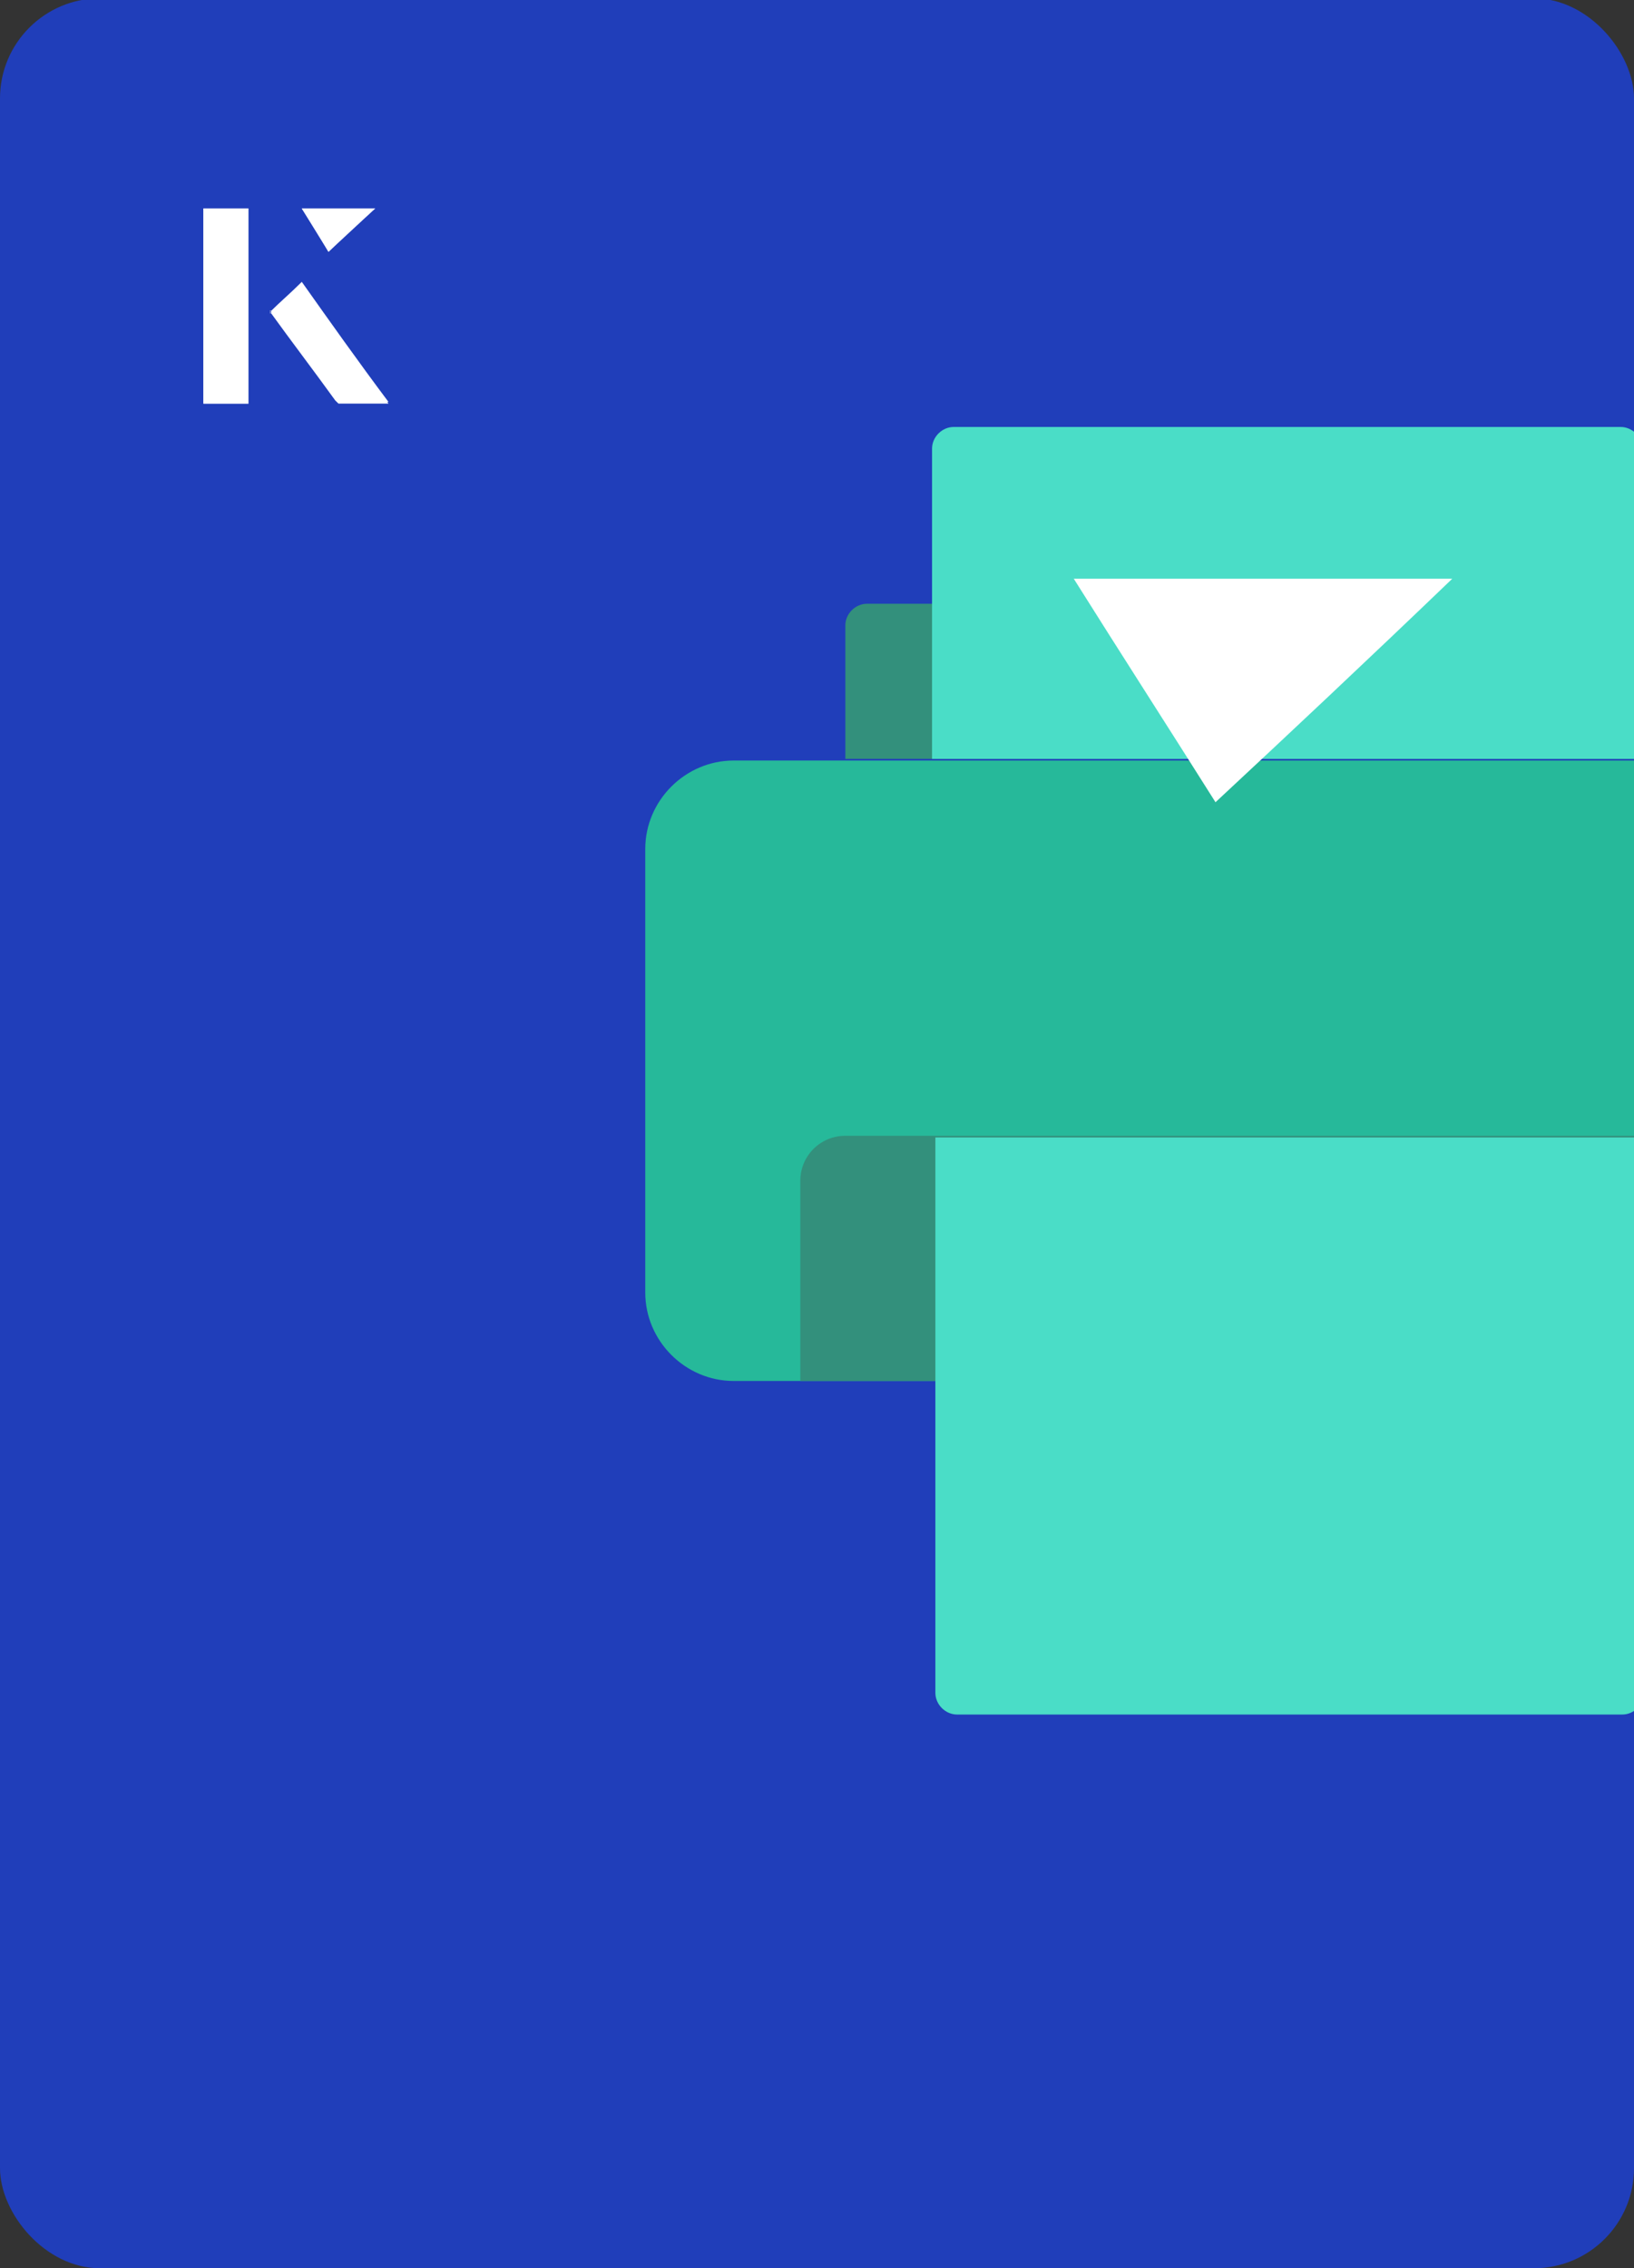
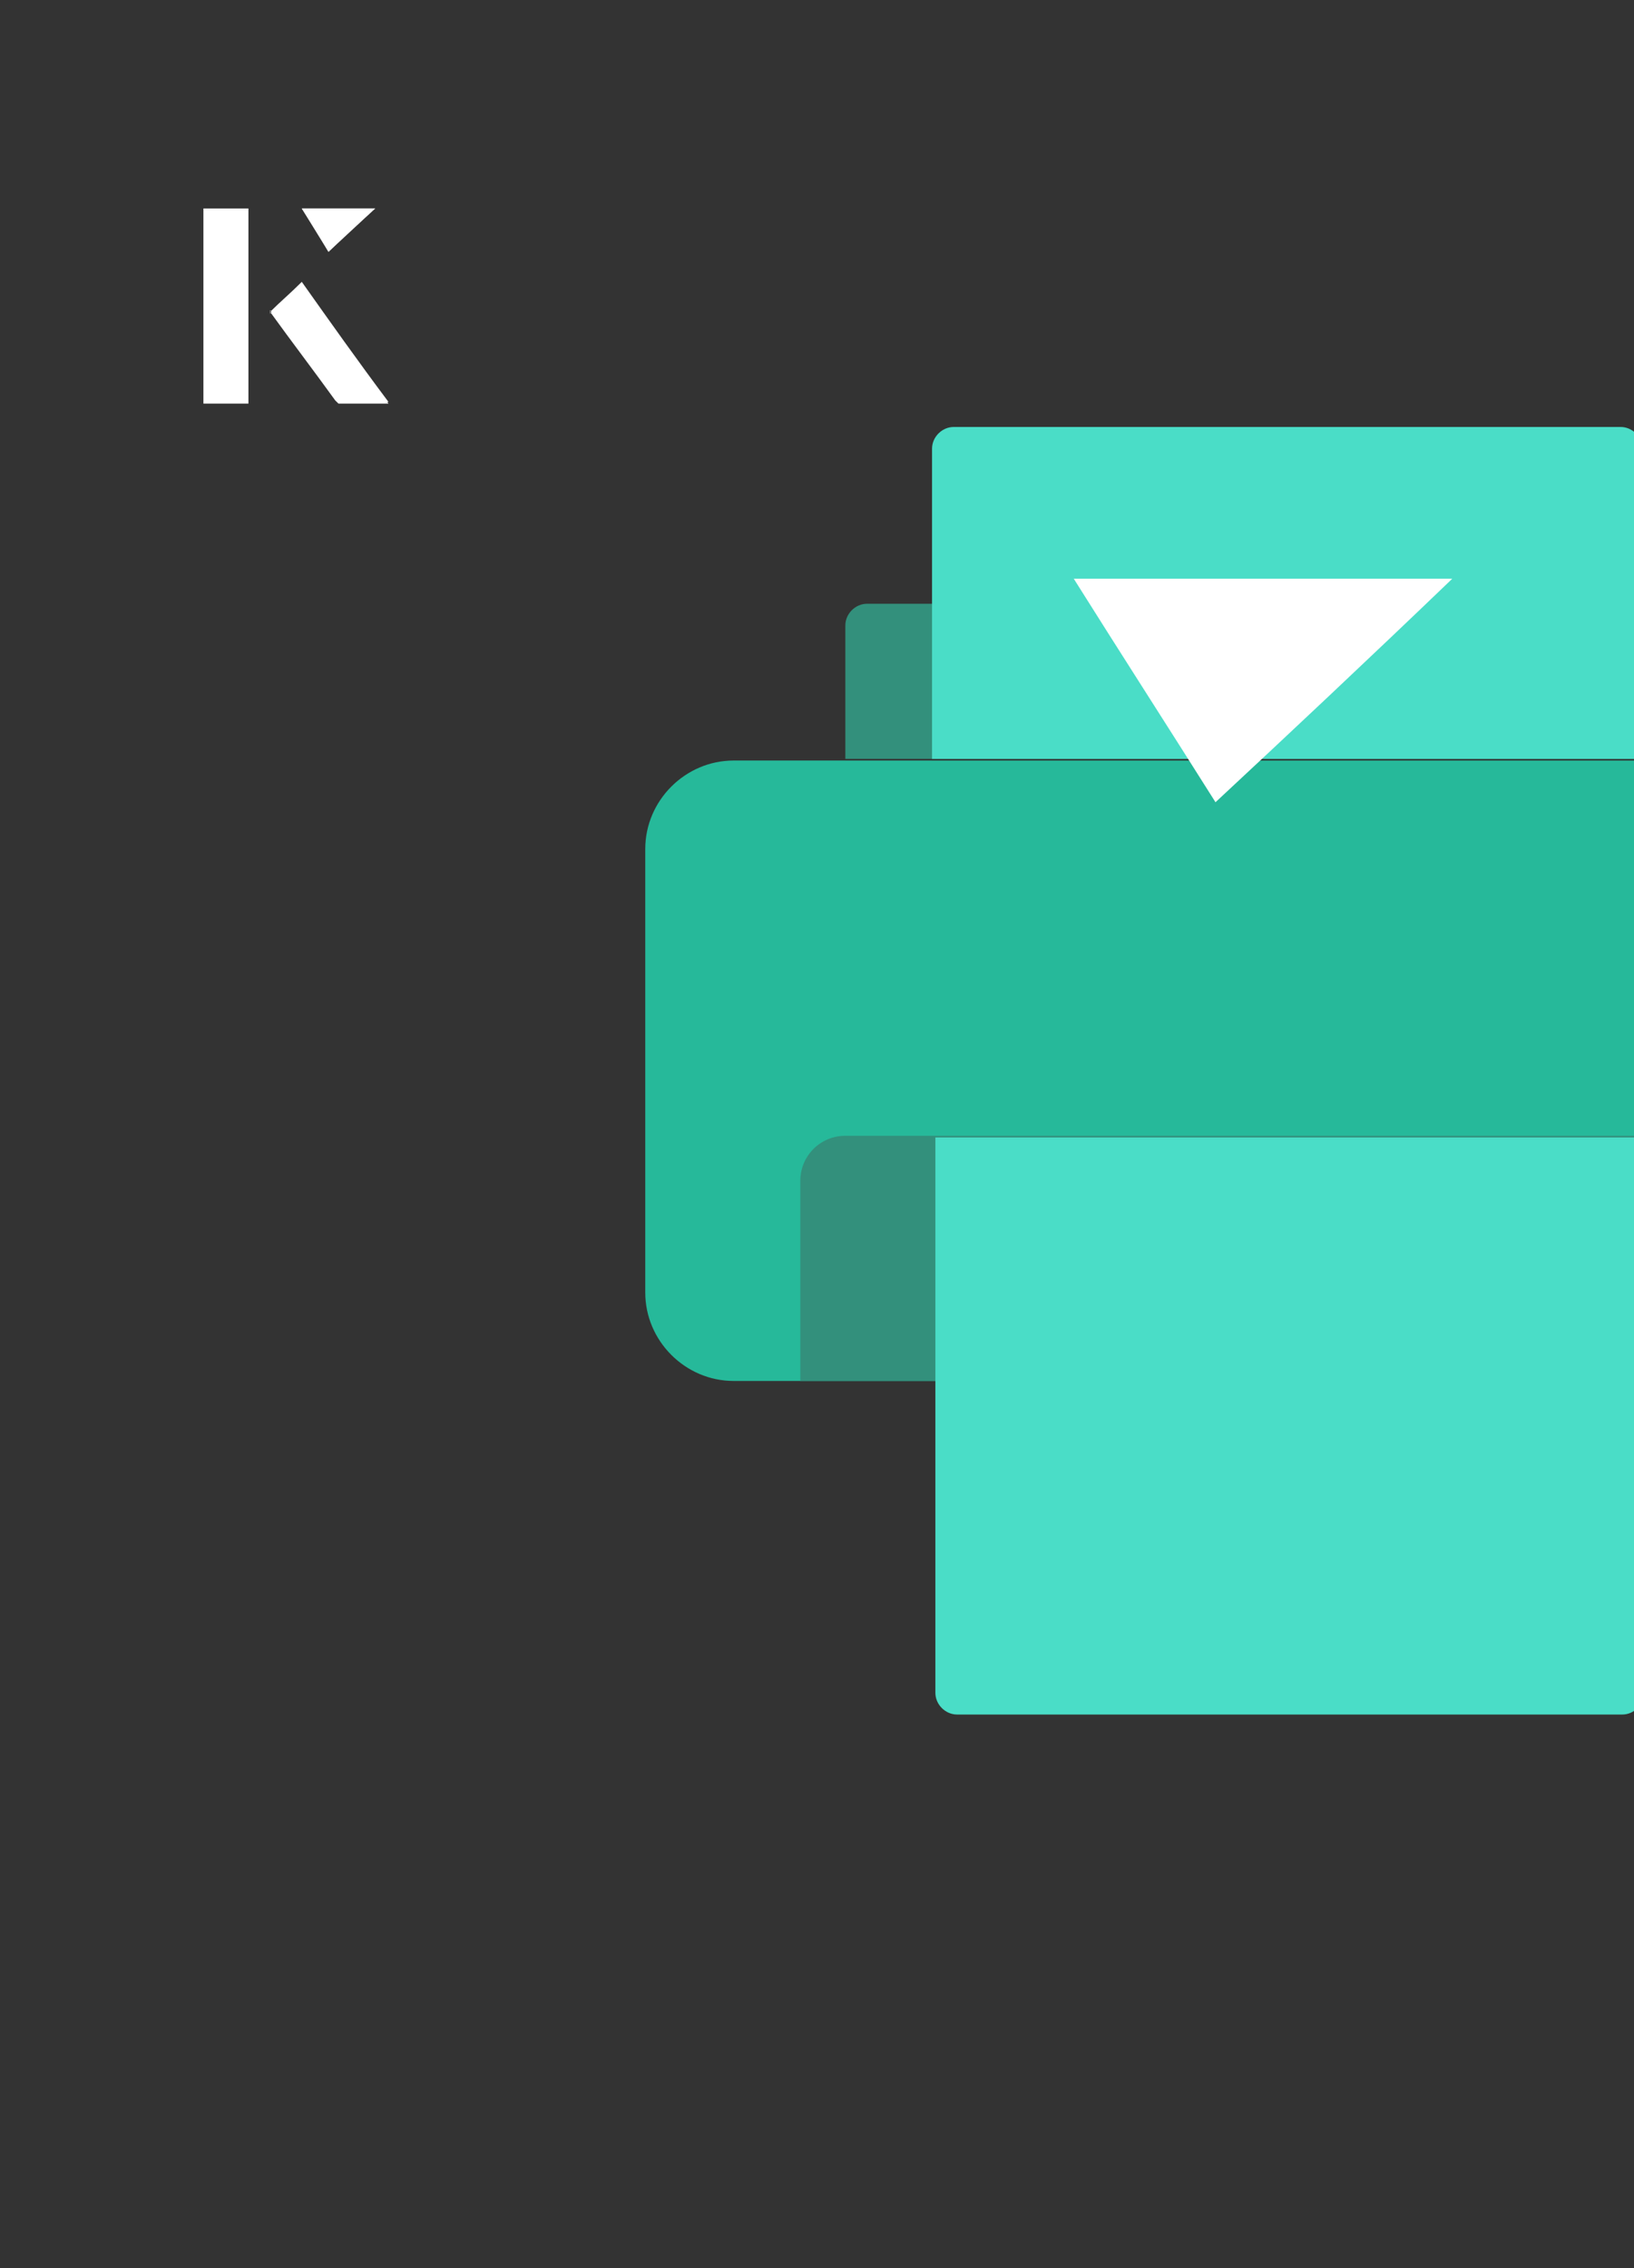
<svg xmlns="http://www.w3.org/2000/svg" id="Layer_1" viewBox="0 0 98 136">
  <rect x="0" y="0" width="98" height="136" fill="#333333" stroke="none" />
  <defs>
    <clipPath id="clippath">
      <rect x="0" y="0" width="98" height="136.1" rx="6" ry="6" transform="translate(98 136) rotate(-180)" style="fill:none;" />
    </clipPath>
  </defs>
-   <rect x="0" y="0" width="98" height="136.1" rx="6" ry="6" transform="translate(98 136) rotate(-180)" style="fill:#203eba;" />
  <g style="clip-path:url(#clippath);">
    <path d="M56,82.8h-12c-2.9,0-5.3-2.4-5.3-5.3v-26.6c0-2.9,2.4-5.3,5.3-5.3h66.5c2.9,0,5.3,2.4,5.3,5.3v26.6c0,2.9-2.4,5.3-5.3,5.3h-12" style="fill:#26b99a;" />
    <path d="M98.6,82.8h8v-12c0-1.5-1.2-2.7-2.7-2.7h-53.2c-1.5,0-2.7,1.2-2.7,2.7v12h8" style="fill:#33907c;" />
    <path d="M98.6,36.2h4c.7,0,1.3.6,1.3,1.3v8h-53.2v-8c0-.7.6-1.3,1.3-1.3h46.6Z" style="fill:#33907c;" />
    <path d="M56,68.2h42.6v33.3c0,.7-.6,1.3-1.3,1.3h-39.9c-.7,0-1.3-.6-1.3-1.3v-33.3h0Z" style="fill:#4addc7;" />
    <path d="M57.3,25.6h39.9c.7,0,1.3.6,1.3,1.3v18.6h-42.6v-18.6c0-.7.6-1.3,1.3-1.3Z" style="fill:#4addc7;" />
  </g>
  <path d="M72.9,48.1c-2.9-4.6-5.8-9.1-8.5-13.4h22.7c-5,4.8-9.9,9.4-14.2,13.4Z" style="fill:#fff;" />
-   <path d="M14.9,12.5h-2.7v11.7h2.7v-11.7ZM16.2,18.7c1.3,1.8,2.6,3.5,3.9,5.3,0,0,.2.2.2.2,1,0,1.9,0,3,0-1.8-2.5-3.5-4.8-5.2-7.2-.7.6-1.3,1.2-1.9,1.8ZM19.7,15.1c.8-.8,1.8-1.7,2.8-2.6h-4.4c.5.8,1.1,1.7,1.6,2.6Z" style="fill:#fff;" />
-   <path d="M14.9,12.5v11.7h-2.7v-11.7h2.7Z" style="fill:#fff;" />
+   <path d="M14.9,12.5h-2.7v11.7h2.7v-11.7ZM16.2,18.7c1.3,1.8,2.6,3.5,3.9,5.3,0,0,.2.2.2.2,1,0,1.9,0,3,0-1.8-2.5-3.5-4.8-5.2-7.2-.7.6-1.3,1.2-1.9,1.8ZM19.7,15.1c.8-.8,1.8-1.7,2.8-2.6h-4.4c.5.8,1.1,1.7,1.6,2.6" style="fill:#fff;" />
  <path d="M16.2,18.7c.6-.6,1.2-1.1,1.9-1.8,1.7,2.4,3.4,4.8,5.2,7.2-1.1,0-2,0-3,0,0,0-.2,0-.2-.2-1.3-1.8-2.6-3.5-3.9-5.3Z" style="fill:#fff;" />
  <polygon points="19.7 15.1 18.1 12.5 22.5 12.5 19.7 15.1" style="fill:#fff;" />
</svg>